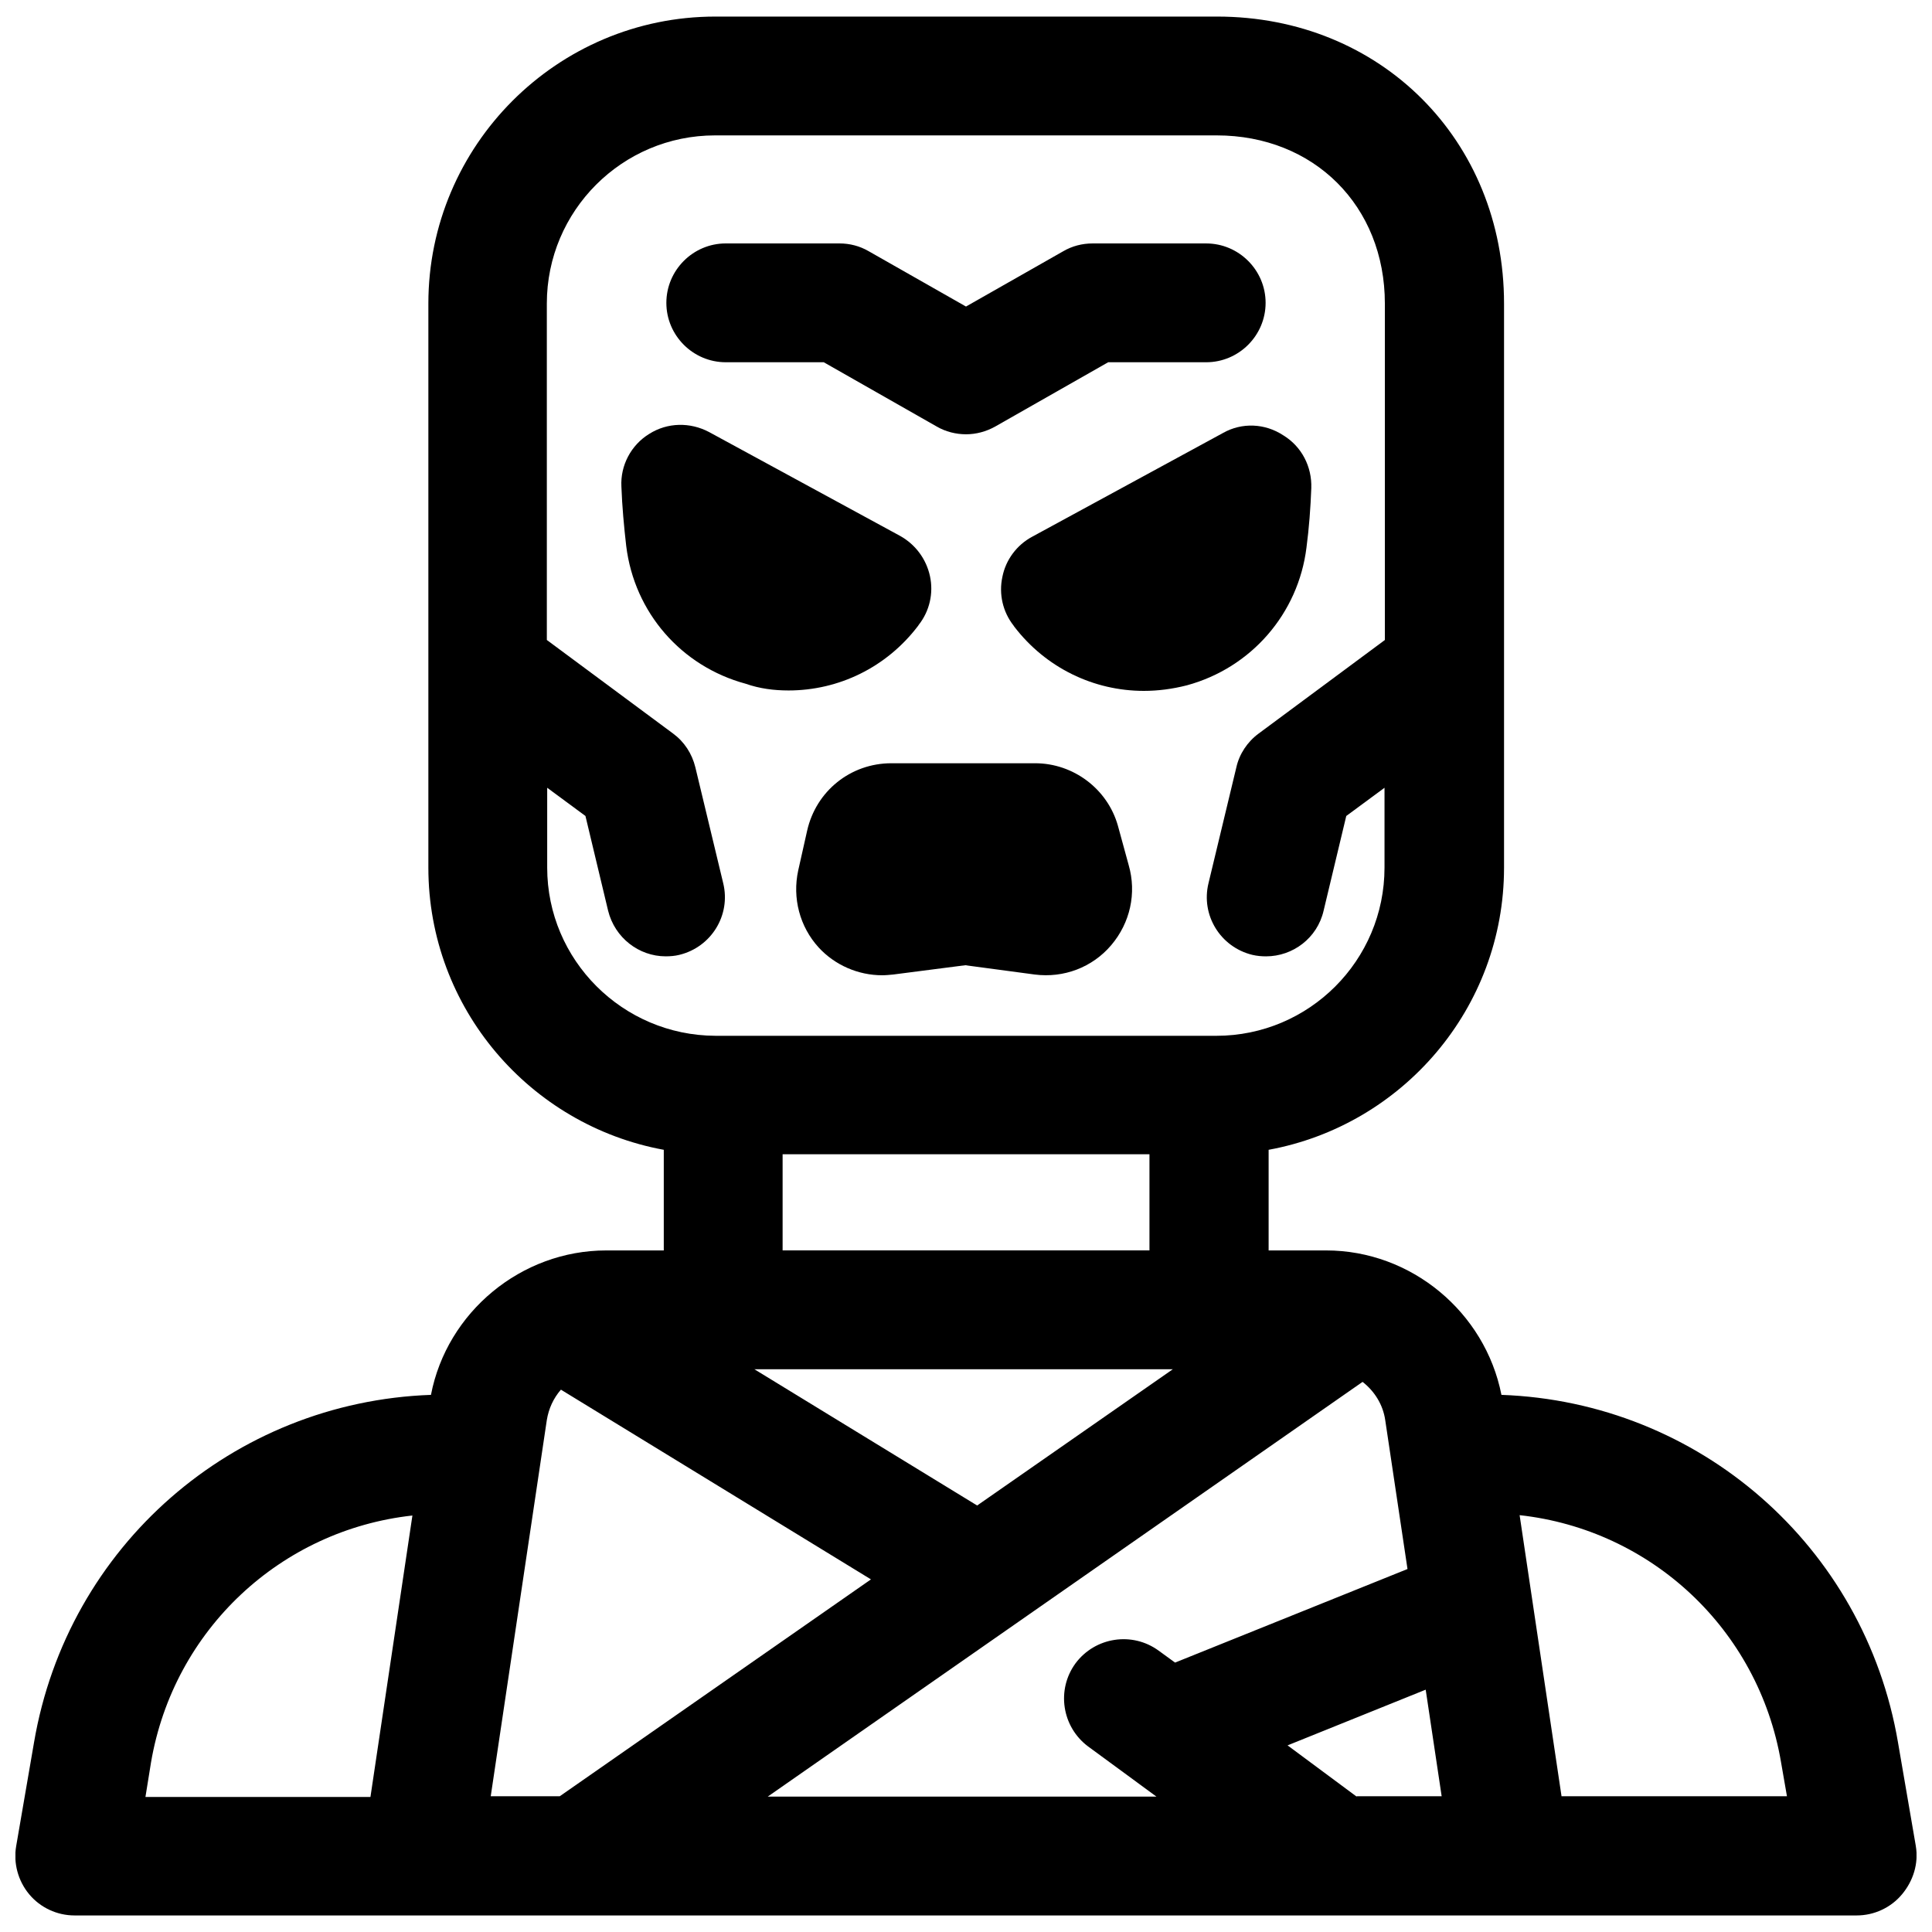
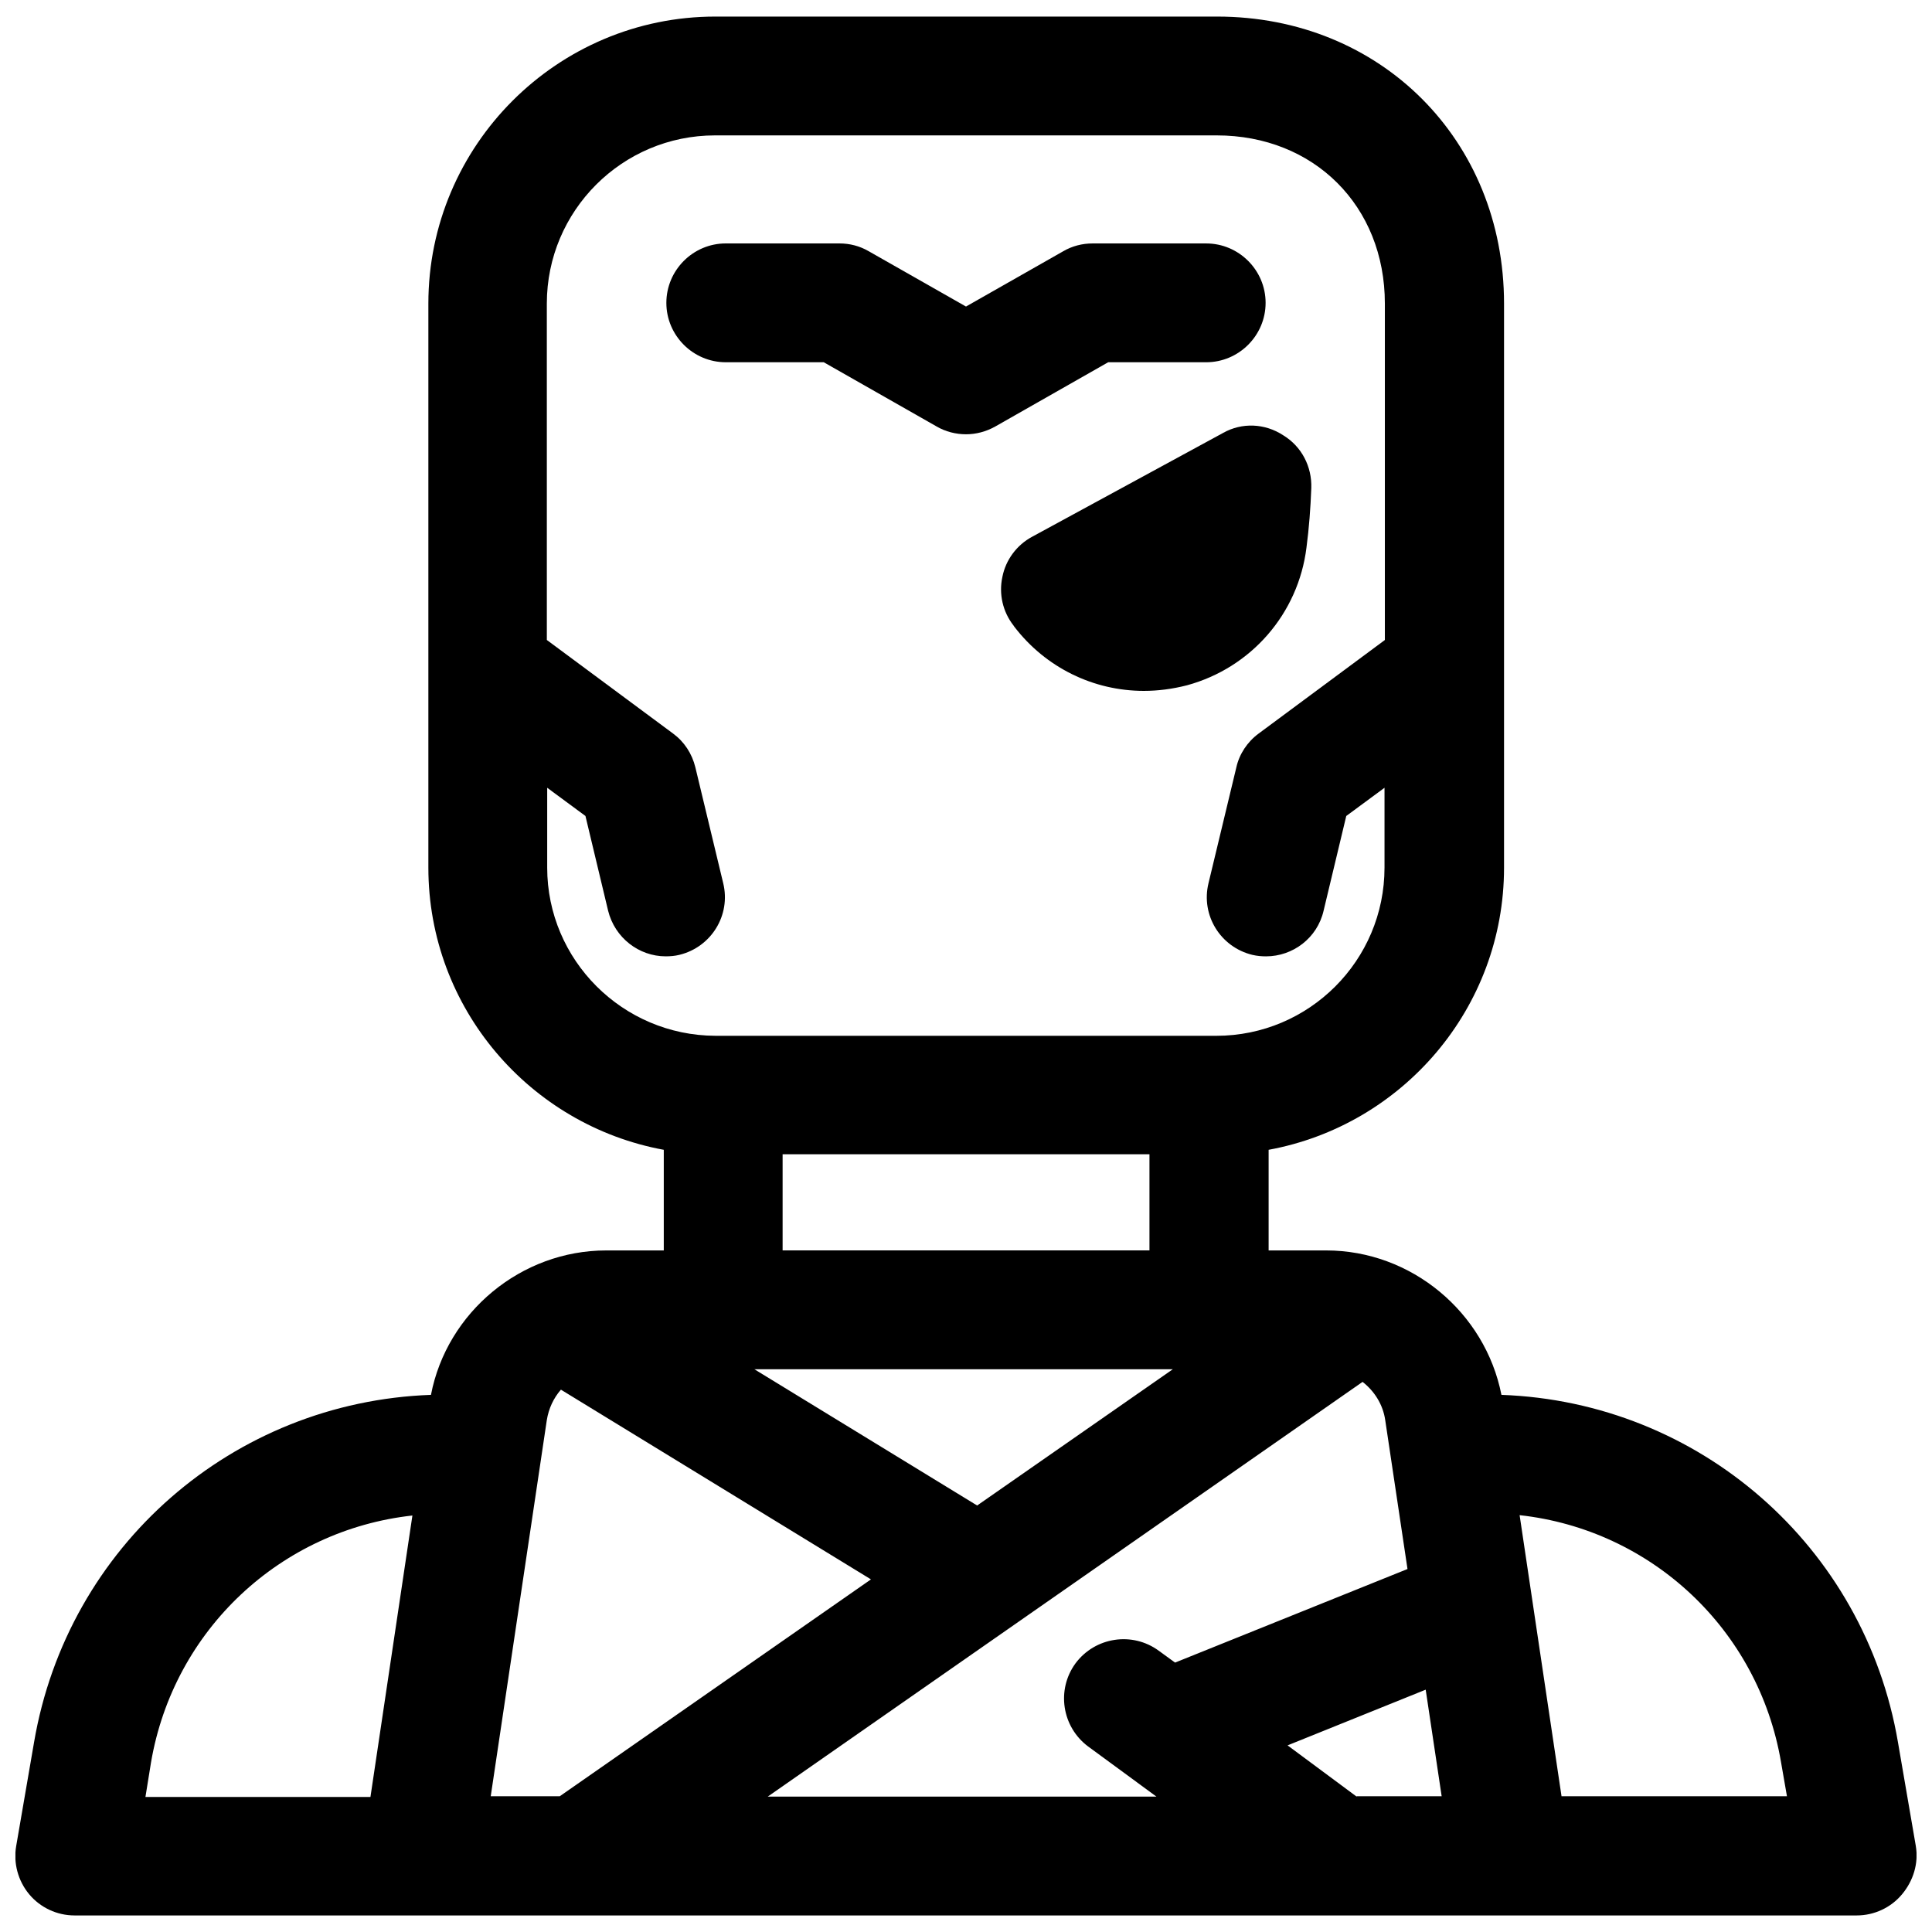
<svg xmlns="http://www.w3.org/2000/svg" width="800px" height="800px" version="1.1" viewBox="144 144 512 512">
  <defs>
    <clipPath id="a">
      <path d="m148.09 148.09h503.81v503.81h-503.81z" />
    </clipPath>
  </defs>
-   <path d="m352.96 326.98c13.285 0 25.977-6.102 34.34-17.121l0.195-0.297c2.856-3.641 3.938-8.363 2.953-12.891-0.984-4.527-3.836-8.363-7.871-10.629l-50.676-27.551c-5.019-2.656-11.02-2.559-15.844 0.492-4.82 2.953-7.676 8.363-7.379 13.973 0.195 5.312 0.688 10.629 1.277 15.742 2.164 17.613 14.562 31.883 31.684 36.508 3.644 1.281 7.481 1.773 11.32 1.773z" />
  <path d="m468.19 258.7-50.676 27.551c-4.035 2.164-6.988 6.102-7.871 10.629-0.984 4.527 0.098 9.25 2.953 12.891l0.195 0.297c8.363 10.922 21.059 17.023 34.34 17.023 3.738 0 7.578-0.492 11.414-1.477 17.023-4.625 29.52-18.992 31.684-36.508 0.688-5.215 1.082-10.527 1.277-15.742 0.195-5.707-2.559-11.02-7.379-13.973-4.918-3.25-11.02-3.445-15.938-0.691z" />
-   <path d="m440.25 362.8c-2.754-9.742-11.809-16.531-21.941-16.531h-38.082c-10.824 0-19.977 7.379-22.336 17.91l-2.363 10.527c-1.574 7.281 0.395 14.859 5.41 20.367 4.328 4.723 10.527 7.379 16.828 7.379 0.984 0 1.969-0.098 2.953-0.195l19.09-2.461 18.402 2.461c7.676 0.984 15.254-1.871 20.27-7.773 5.019-5.902 6.789-13.777 4.625-21.254z" />
  <path d="m336.33 240h25.977l29.914 17.023c2.363 1.379 5.117 2.066 7.773 2.066s5.312-0.688 7.773-2.066l29.914-17.023h25.977c8.66 0 15.742-7.086 15.742-15.742 0-8.66-7.086-15.742-15.742-15.742h-30.109c-2.754 0-5.41 0.688-7.773 2.066l-25.777 14.656-25.781-14.66c-2.363-1.379-5.019-2.066-7.773-2.066h-30.109c-8.66 0-15.742 7.086-15.742 15.742-0.004 8.66 7.082 15.746 15.738 15.746z" />
  <g clip-path="url(#a)">
    <path d="m651.71 633.21-4.723-27.453c-8.855-52.055-52.742-90.234-105.09-92.102-4.328-21.941-23.91-38.277-46.445-38.277h-15.254v-26.668c35.426-6.496 62.387-37.492 62.387-74.785v-149.47c0-43.297-32.668-76.062-76.062-76.062h-132.94c-41.918 0-76.062 34.145-76.062 76.062v149.47c0 37.293 26.961 68.289 62.387 74.785v26.668h-15.254c-22.535 0-42.215 16.336-46.445 38.277-52.445 1.867-96.332 40.047-105.19 92.102l-4.727 27.453c-0.789 4.527 0.492 9.25 3.445 12.793s7.379 5.609 12.004 5.609h472.32c4.625 0 9.055-2.066 12.004-5.609 2.957-3.543 4.43-8.168 3.644-12.793zm-200.64-51.758c-6.988-5.117-16.828-3.641-22.043 3.344-5.117 6.988-3.641 16.828 3.344 22.043l18.105 13.285h-103.02l157.64-109.91c3.148 2.461 5.41 6.004 6.004 10.137l5.902 39.457-61.598 24.797zm3.742-74.59-51.859 36.113-59.039-36.113zm-165.8-132.94v-21.156l10.137 7.477 6.004 25.094c1.77 7.184 8.168 12.102 15.254 12.102 1.18 0 2.461-0.098 3.641-0.395 8.461-2.066 13.676-10.527 11.609-18.992l-7.379-30.699c-0.887-3.641-2.953-6.789-5.902-8.953l-33.457-24.797-0.004-89.148c0-24.602 19.977-44.574 44.574-44.574h132.94c25.781 0 44.574 18.695 44.574 44.574v89.152l-33.457 24.797c-2.953 2.164-5.117 5.41-5.902 8.953l-7.379 30.699c-2.066 8.461 3.148 16.926 11.609 18.992 1.277 0.297 2.461 0.395 3.641 0.395 7.086 0 13.578-4.82 15.254-12.102l6.004-25.094 10.137-7.477v21.156c0 24.602-19.977 44.574-44.574 44.574l-132.75-0.004c-24.602-0.098-44.574-20.07-44.574-44.574zm62.387 75.965h97.219v25.484h-97.219zm-167.38 161.18c6.004-35.227 34.441-61.598 69.273-65.438l-11.121 74.586-59.629 0.004zm104.89-90.723c0.492-3.051 1.77-5.805 3.738-8.07l82.164 50.281-82.461 57.465-18.301 0.004zm214.61 99.777-18.301-13.578 36.605-14.762 4.231 28.242h-22.535zm54.316 0-11.121-74.586c34.832 3.836 63.27 30.207 69.273 65.438l1.574 9.055-59.727-0.004z" />
  </g>
</svg>